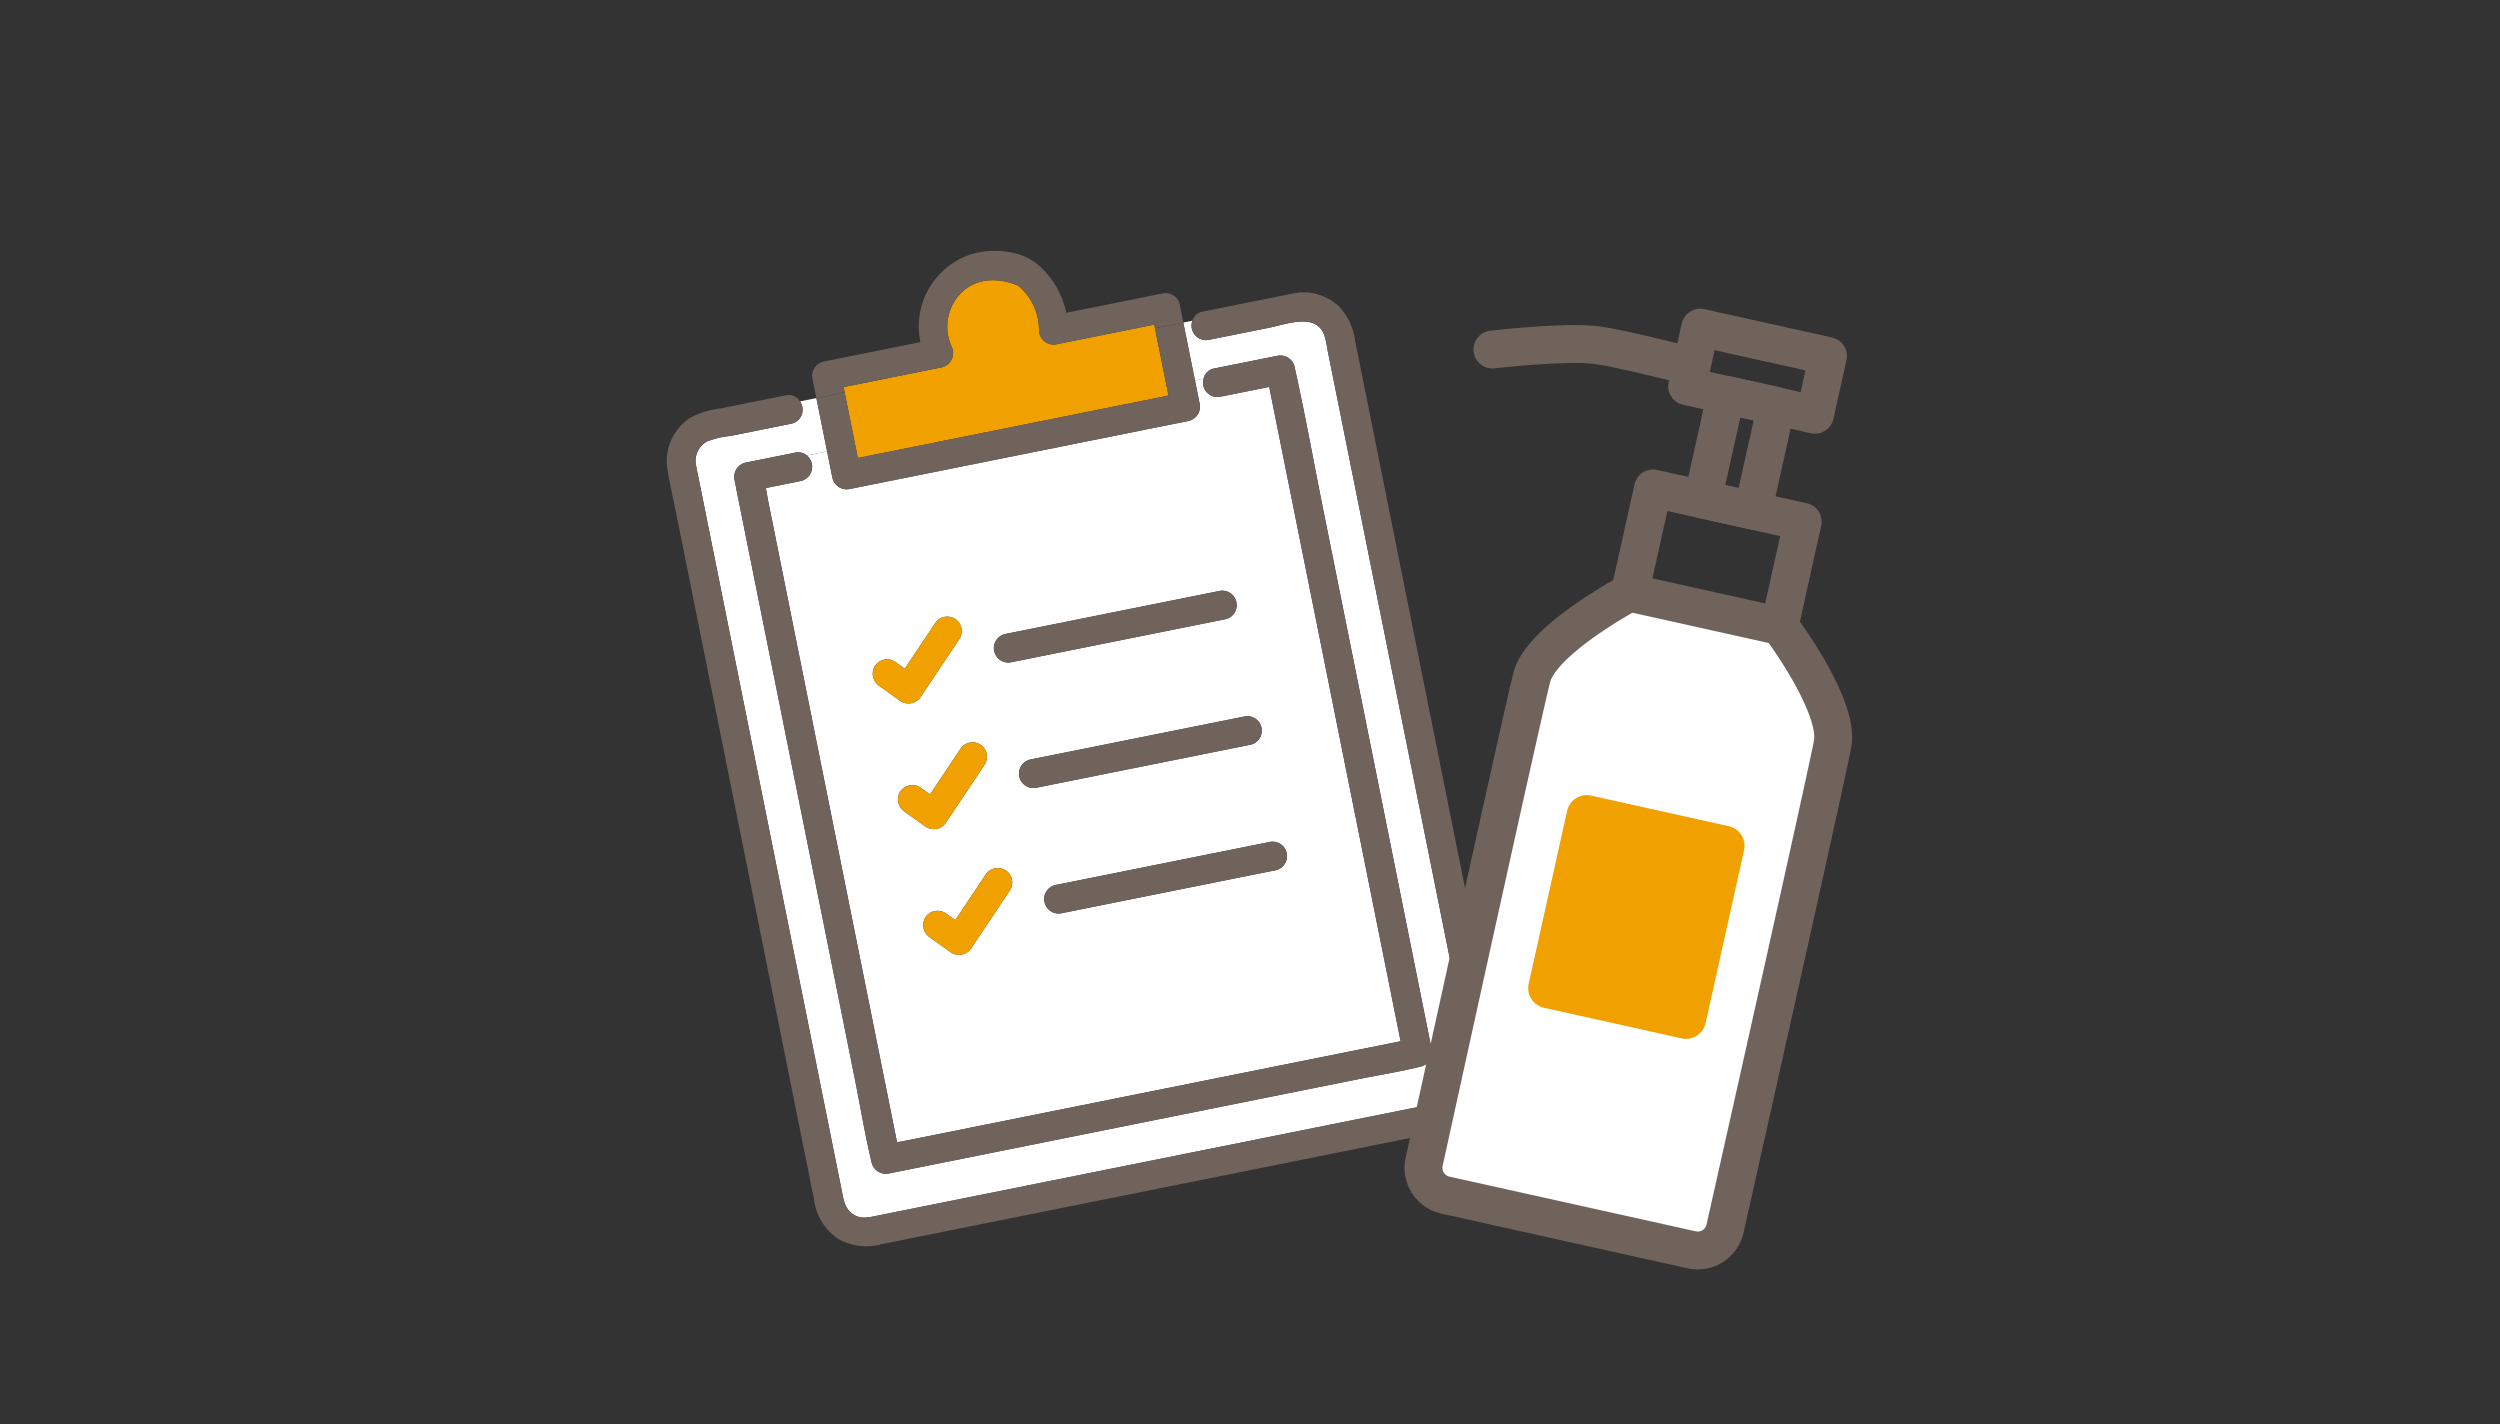
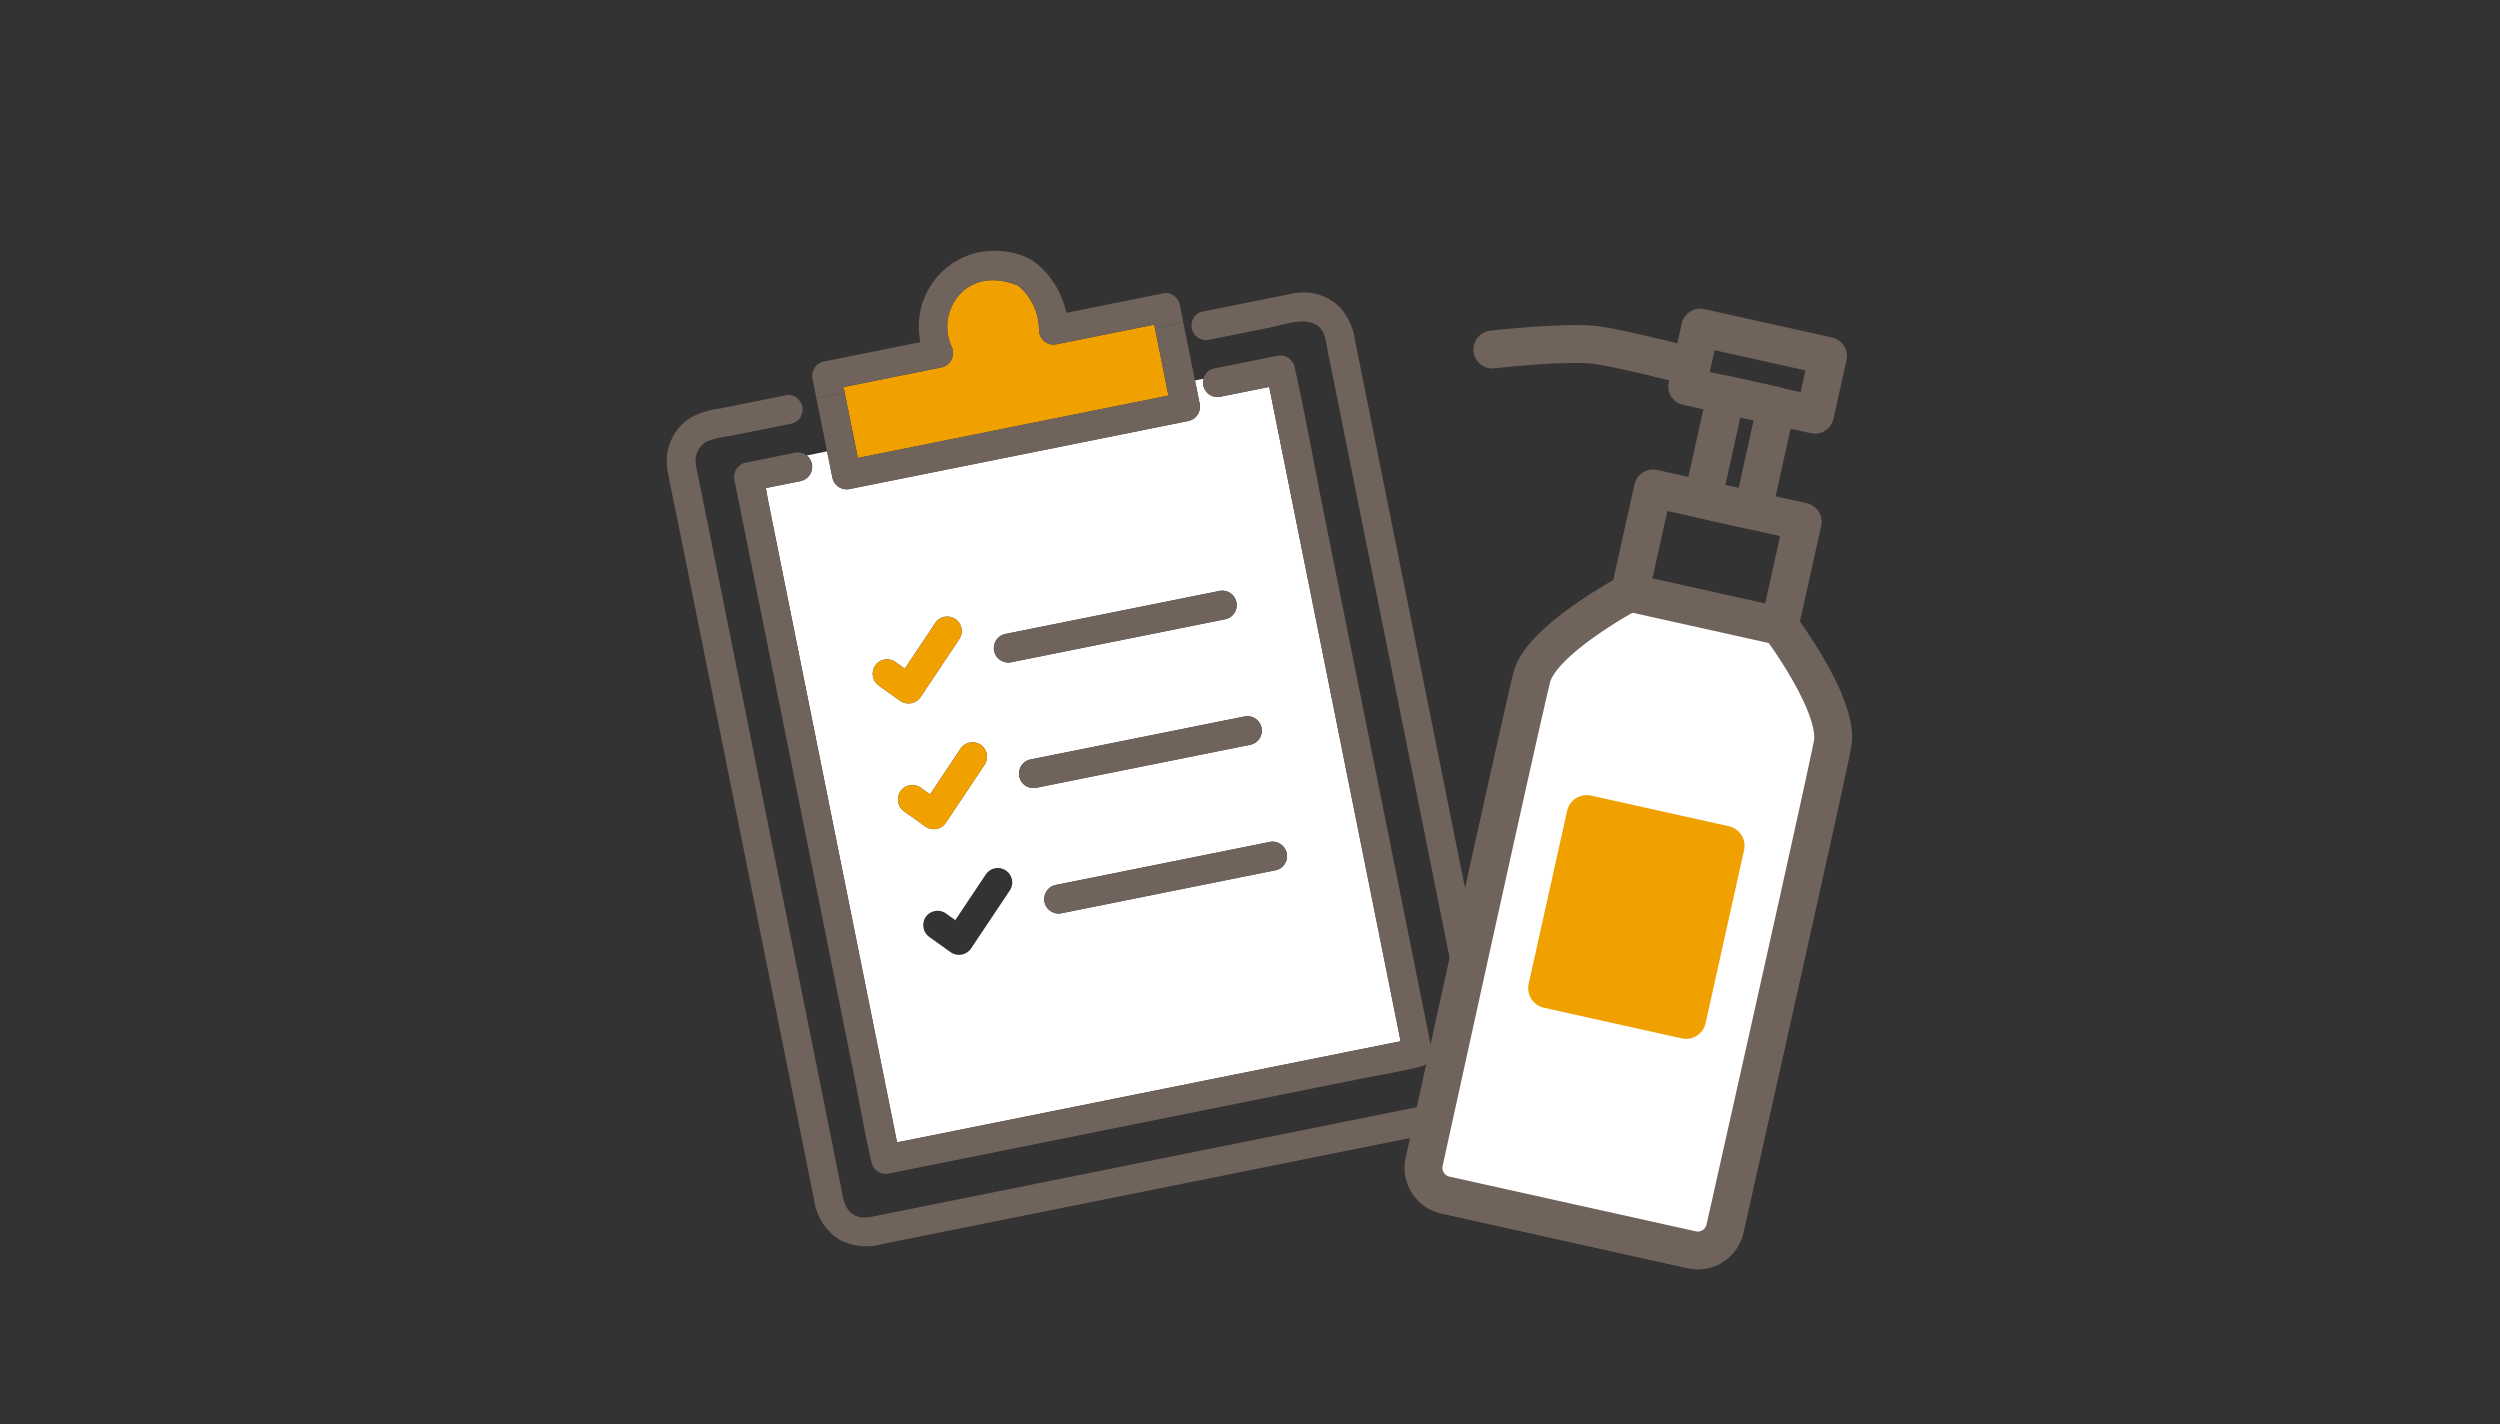
<svg xmlns="http://www.w3.org/2000/svg" width="330" height="188" viewBox="0 0 330 188">
  <rect x="0" y="0" width="330" height="188" fill="#333333" stroke="none" />
  <defs>
    <clipPath id="clip-path">
      <rect id="長方形_302" data-name="長方形 302" width="330" height="188" transform="translate(-4494 5333)" fill="#fff" stroke="#707070" stroke-width="1" />
    </clipPath>
  </defs>
  <g id="マスクグループ_3" data-name="マスクグループ 3" transform="translate(4494 -5333)" clip-path="url(#clip-path)">
    <g id="グループ_1197" data-name="グループ 1197" transform="translate(-5429 794)">
      <g id="グループ_1141" data-name="グループ 1141">
        <path id="パス_6598" data-name="パス 6598" d="M1040.711,4602.49l-4.615.927c.11.606.207,1.216.326,1.809l1.5,7.458,4.513,22.464,5.219,25.975,4.331,21.559,1.424,7.091c.347-.059.694-.118,1.031-.185l5.794-1.164,17.539-3.524,20.266-4.071,16.743-3.364,5.1-1.025-4-19.928-2.963-14.75-2.8-13.954-4.886-24.319-2.695-13.418-6.492,1.3a1.894,1.894,0,0,1-2.168-2.379l-1.136.229.623,3.1a1.934,1.934,0,0,1-1.493,2.244l-5.519,1.108-24.1,4.842-15.128,3.04a1.934,1.934,0,0,1-2.244-1.494l-.7-3.481-2.676.538A1.927,1.927,0,0,1,1040.711,4602.49Zm26.926,20.206,3.495-.7,24.879-5a1.907,1.907,0,0,1,.751,3.738l-3.5.7-24.878,5A1.907,1.907,0,0,1,1067.637,4622.7Zm3.328,16.565,3.495-.7,24.879-5a1.907,1.907,0,0,1,.751,3.737l-3.5.7-24.878,5A1.907,1.907,0,0,1,1070.965,4639.261Zm3.328,16.566,3.495-.7,24.879-5a1.907,1.907,0,0,1,.751,3.737l-3.5.7-24.878,5A1.907,1.907,0,0,1,1074.293,4655.827Zm-23.788-28.945a1.923,1.923,0,0,1,2.643-.531l1.285.917,4.022-6.026a1.906,1.906,0,0,1,3.174,2.112l-.64.959q-2.238,3.352-4.475,6.7a1.929,1.929,0,0,1-2.642.531l-2.836-2.023A1.946,1.946,0,0,1,1050.505,4626.882Zm3.334,16.593a1.921,1.921,0,0,1,2.642-.531l1.286.917q2.01-3.012,4.021-6.026a1.906,1.906,0,0,1,3.174,2.112q-.32.48-.64.959-2.236,3.353-4.474,6.7a1.931,1.931,0,0,1-2.643.531l-2.835-2.023A1.946,1.946,0,0,1,1053.839,4643.475Zm3.333,16.593a1.921,1.921,0,0,1,2.643-.531l1.285.917,4.022-6.026a1.906,1.906,0,1,1,3.174,2.112l-.64.959q-2.238,3.351-4.475,6.7a1.93,1.93,0,0,1-2.642.531l-2.836-2.024A1.945,1.945,0,0,1,1057.172,4660.068Z" fill="#fff" />
-         <path id="パス_6599" data-name="パス 6599" d="M1109.8,4583.216c-1.125-2.956-4.954-1.419-7.213-.965l-8.058,1.619a1.912,1.912,0,0,1-2.133-2.534l-1.2.241,1.537,7.648,1.136-.229a1.723,1.723,0,0,1,1.417-1.359l8.36-1.679a1.934,1.934,0,0,1,2.245,1.493c.02.1.038.2.061.3,1.329,5.99,2.419,12.044,3.628,18.059l4.688,23.338,2.515,12.516,3.222,16.042,3.988,19.848a1.933,1.933,0,0,1-1.494,2.244c-.039.008-.079.014-.119.024-2.824.685-5.721,1.149-8.569,1.722l-17.539,3.523-20.267,4.072-16.743,3.363-6.97,1.4a1.934,1.934,0,0,1-2.244-1.494c-.011-.051-.019-.1-.032-.155-.861-3.622-1.471-7.324-2.2-10.973l-4.513-22.464-5.218-25.975-4.332-21.559-1.8-8.98a1.935,1.935,0,0,1,1.494-2.245l6.519-1.309a1.735,1.735,0,0,1,1.537.374l2.676-.538-1.414-7.037-2.166.435a1.888,1.888,0,0,1-1.142,2.948l-8.048,1.617a11.913,11.913,0,0,0-3.079.724,2.93,2.93,0,0,0-1.446,3.18c.13.722.29,1.441.434,2.161l2.483,12.357,3.894,19.384,4.457,22.184,4.164,20.731,3.018,15.021.816,4.062c.228,1.132.39,2.172,1.416,2.9,1.087.768,2.2.425,3.4.185l4.863-.977,17.344-3.485,21.98-4.415,19.993-4.017,11.382-2.287c.241-.048.484-.091.724-.145a2.88,2.88,0,0,0,2.177-3.382c-.1-.548-.219-1.093-.329-1.638l-2.325-11.573-3.808-18.958-4.443-22.114-4.222-21.014-3.155-15.708-.9-4.47A13.1,13.1,0,0,0,1109.8,4583.216Z" fill="#fff" />
        <path id="パス_6600" data-name="パス 6600" d="M1131.932,4673.878l-3.232-16.089-4.331-21.559-4.52-22.5-3.8-18.917-2.166-10.783a8.159,8.159,0,0,0-2.016-4.458,6.771,6.771,0,0,0-6.207-1.826c-1.334.259-2.665.535-4,.8l-7.881,1.583a1.73,1.73,0,0,0-1.383,1.2l3.459-.694-3.459.694a1.912,1.912,0,0,0,2.133,2.534l8.058-1.619c2.259-.454,6.088-1.991,7.213.965a13.1,13.1,0,0,1,.438,2.038l.9,4.47,3.155,15.708,4.222,21.014,4.443,22.114,3.808,18.958,2.325,11.573c.11.545.232,1.09.329,1.638a2.88,2.88,0,0,1-2.177,3.382c-.24.054-.483.1-.724.145l-11.382,2.287-19.993,4.017-21.98,4.415-17.344,3.485-4.863.977c-1.2.24-2.31.583-3.4-.185-1.026-.724-1.188-1.764-1.416-2.9l-.816-4.062-3.018-15.021-4.164-20.731-4.457-22.184-3.894-19.384-2.483-12.357c-.144-.72-.3-1.439-.434-2.161a2.93,2.93,0,0,1,1.446-3.18,11.913,11.913,0,0,1,3.079-.724l8.048-1.617a1.888,1.888,0,0,0,1.142-2.948l-2.318.466,2.318-.466a1.73,1.73,0,0,0-1.893-.789l-8.583,1.724a11.337,11.337,0,0,0-3.935,1.2,6.822,6.822,0,0,0-3.05,7.042c.395,2.237.9,4.461,1.343,6.689l3.308,16.462,4.361,21.71,4.489,22.344,3.759,18.711,2.064,10.273a7.417,7.417,0,0,0,3.3,5.267,7.728,7.728,0,0,0,5.771.592l12.574-2.526,20.915-4.2,22.209-4.461,16.41-3.3,3.907-.785a6.783,6.783,0,0,0,5.706-7.189A58.4,58.4,0,0,0,1131.932,4673.878Z" fill="#70635c" />
        <path id="パス_6601" data-name="パス 6601" d="M1105.954,4587.755c-.023-.1-.041-.2-.061-.3a1.934,1.934,0,0,0-2.245-1.493l-8.36,1.679a1.723,1.723,0,0,0-1.417,1.359l2.268-.456-2.268.456a1.894,1.894,0,0,0,2.168,2.379l6.492-1.3,2.695,13.418,4.886,24.319,2.8,13.954,2.963,14.75,4,19.928-5.1,1.025-16.743,3.364-20.266,4.071-17.539,3.524-5.794,1.164c-.337.067-.684.126-1.031.185l-1.424-7.091-4.331-21.559-5.219-25.975-4.513-22.464-1.5-7.458c-.119-.593-.216-1.2-.326-1.809l4.615-.927a1.927,1.927,0,0,0,.786-3.363l-2.348.471,2.348-.471a1.735,1.735,0,0,0-1.537-.374l-6.519,1.309a1.935,1.935,0,0,0-1.494,2.245l1.8,8.98,4.332,21.559,5.218,25.975,4.513,22.464c.733,3.649,1.343,7.351,2.2,10.973.013.051.021.1.032.155a1.934,1.934,0,0,0,2.244,1.494l6.97-1.4,16.743-3.363,20.267-4.072,17.539-3.523c2.848-.573,5.745-1.037,8.569-1.722.04-.01.08-.016.119-.024a1.933,1.933,0,0,0,1.494-2.244l-3.988-19.848-3.222-16.042-2.515-12.516-4.688-23.338C1108.373,4599.8,1107.283,4593.745,1105.954,4587.755Z" fill="#70635c" />
        <path id="パス_6602" data-name="パス 6602" d="M1085.828,4582.656l1.633-.328-.1-.477-12.933,2.6a1.932,1.932,0,0,1-2.278-2,7.641,7.641,0,0,0-2.755-5.744c-2.576-1.066-5.356-1.072-7.428.859a6.353,6.353,0,0,0-1.357,7.2,1.931,1.931,0,0,1-1.327,2.727l-12.933,2.6.142.711h0l1.738,8.65,3.65-.734,24.1-4.842,13.259-2.663-1.784-8.884Z" fill="#f0a100" />
        <path id="パス_6603" data-name="パス 6603" d="M1046.354,4590.09l12.933-2.6a1.931,1.931,0,0,0,1.327-2.727,6.353,6.353,0,0,1,1.357-7.2c2.072-1.931,4.852-1.925,7.428-.859a7.641,7.641,0,0,1,2.755,5.744,1.932,1.932,0,0,0,2.278,2l12.933-2.6.1.477,3.737-.751-.471-2.345a1.76,1.76,0,0,0-.754-1.164c-.023-.018-.048-.034-.072-.051s-.029-.019-.044-.027a1.758,1.758,0,0,0-1.374-.252l-12.737,2.559a11.558,11.558,0,0,0-3.6-6.237c-2.222-2.033-6.22-2.378-9.005-1.476a10.028,10.028,0,0,0-6.653,11.581l-12.758,2.563a1.934,1.934,0,0,0-1.493,2.244l.518,2.58,3.737-.751Z" fill="#70635c" />
        <path id="パス_6604" data-name="パス 6604" d="M1089.871,4589.8l2.864-.575-1.537-7.648-3.737.751,1.784,8.884-13.259,2.663-24.1,4.842-3.65.734-1.738-8.65-3.737.751,1.414,7.037,3.5-.7-3.5.7.7,3.481a1.934,1.934,0,0,0,2.244,1.494l15.128-3.04,24.1-4.842,5.519-1.108a1.934,1.934,0,0,0,1.493-2.244l-.623-3.1Z" fill="#70635c" />
        <path id="パス_6605" data-name="パス 6605" d="M1093.266,4621.435l3.5-.7a1.907,1.907,0,0,0-.751-3.738l-24.879,5-3.495.7a1.907,1.907,0,0,0,.751,3.737Z" fill="#70635c" />
        <path id="パス_6606" data-name="パス 6606" d="M1071.716,4643l24.878-5,3.5-.7a1.907,1.907,0,0,0-.751-3.737l-24.879,5-3.495.7A1.907,1.907,0,0,0,1071.716,4643Z" fill="#70635c" />
        <path id="パス_6607" data-name="パス 6607" d="M1075.044,4659.564l24.878-5,3.5-.7a1.907,1.907,0,0,0-.751-3.737l-24.879,5-3.495.7A1.907,1.907,0,0,0,1075.044,4659.564Z" fill="#70635c" />
        <path id="パス_6608" data-name="パス 6608" d="M1053.872,4631.548a1.929,1.929,0,0,0,2.642-.531q2.238-3.351,4.475-6.7l.64-.959a1.906,1.906,0,0,0-3.174-2.112l-4.022,6.026-1.285-.917a1.923,1.923,0,0,0-2.643.531,1.946,1.946,0,0,0,.531,2.643Z" fill="#f0a100" />
        <path id="パス_6609" data-name="パス 6609" d="M1054.37,4646.118l2.835,2.023a1.931,1.931,0,0,0,2.643-.531q2.236-3.352,4.474-6.7.32-.48.64-.959a1.906,1.906,0,0,0-3.174-2.112q-2.01,3.014-4.021,6.026l-1.286-.917a1.921,1.921,0,0,0-2.642.531A1.946,1.946,0,0,0,1054.37,4646.118Z" fill="#f0a100" />
-         <path id="パス_6610" data-name="パス 6610" d="M1057.7,4662.71l2.836,2.024a1.93,1.93,0,0,0,2.642-.531q2.238-3.353,4.475-6.7l.64-.959a1.906,1.906,0,1,0-3.174-2.112l-4.022,6.026-1.285-.917a1.921,1.921,0,0,0-2.643.531A1.945,1.945,0,0,0,1057.7,4662.71Z" fill="#f0a100" />
        <path id="パス_6611" data-name="パス 6611" d="M1115.111,4667.971l-3.847-.6-.749,1.3,2.24,3.272Q1113.933,4669.959,1115.111,4667.971Z" fill="#fff" />
      </g>
      <g id="グループ_1143" data-name="グループ 1143">
        <path id="パス_6612" data-name="パス 6612" d="M1149.263,4617.7l-11.591,9.542-14.368,67.577,37.24,8.944,16.389-68.229-6.539-13.272Z" fill="#fff" />
        <g id="グループ_1142" data-name="グループ 1142">
          <rect id="長方形_292" data-name="長方形 292" width="17.284" height="7.939" transform="matrix(0.976, 0.217, -0.217, 0.976, 1159.43, 4582.245)" fill="none" stroke="#70635c" stroke-linecap="round" stroke-linejoin="round" stroke-width="5" />
          <rect id="長方形_293" data-name="長方形 293" width="6.796" height="14.169" transform="matrix(0.976, 0.217, -0.217, 0.976, 1162.835, 4591.099)" fill="none" stroke="#70635c" stroke-linecap="round" stroke-linejoin="round" stroke-width="5" />
          <rect id="長方形_294" data-name="長方形 294" width="20.249" height="14.107" transform="matrix(0.976, 0.217, -0.217, 0.976, 1153.197, 4603.473)" fill="none" stroke="#70635c" stroke-linecap="round" stroke-linejoin="round" stroke-width="5" />
          <rect id="長方形_295" data-name="長方形 295" width="18.64" height="23.401" transform="matrix(0.976, 0.217, -0.217, 0.976, 1144.443, 4646.599)" fill="#f0a100" stroke="#f0a100" stroke-linecap="round" stroke-linejoin="round" stroke-width="5.289" />
          <path id="パス_6613" data-name="パス 6613" d="M1169.94,4621.642s7.9,10.5,6.963,15.553c-.8,4.32-11.2,50.628-14.2,63.988a3.69,3.69,0,0,1-4.405,2.791l-32.5-7.218a3.688,3.688,0,0,1-2.81-4.392c2.934-13.377,13.114-59.733,14.22-63.985,1.295-4.973,12.893-11.143,12.893-11.143" fill="none" stroke="#70635c" stroke-linecap="round" stroke-linejoin="round" stroke-width="5" />
          <path id="パス_6614" data-name="パス 6614" d="M1156.905,4587.019s-8.138-2.065-11.045-2.452c-4.221-.562-13.862.569-13.862.569" fill="none" stroke="#70635c" stroke-linecap="round" stroke-linejoin="round" stroke-width="5" />
        </g>
      </g>
    </g>
  </g>
</svg>